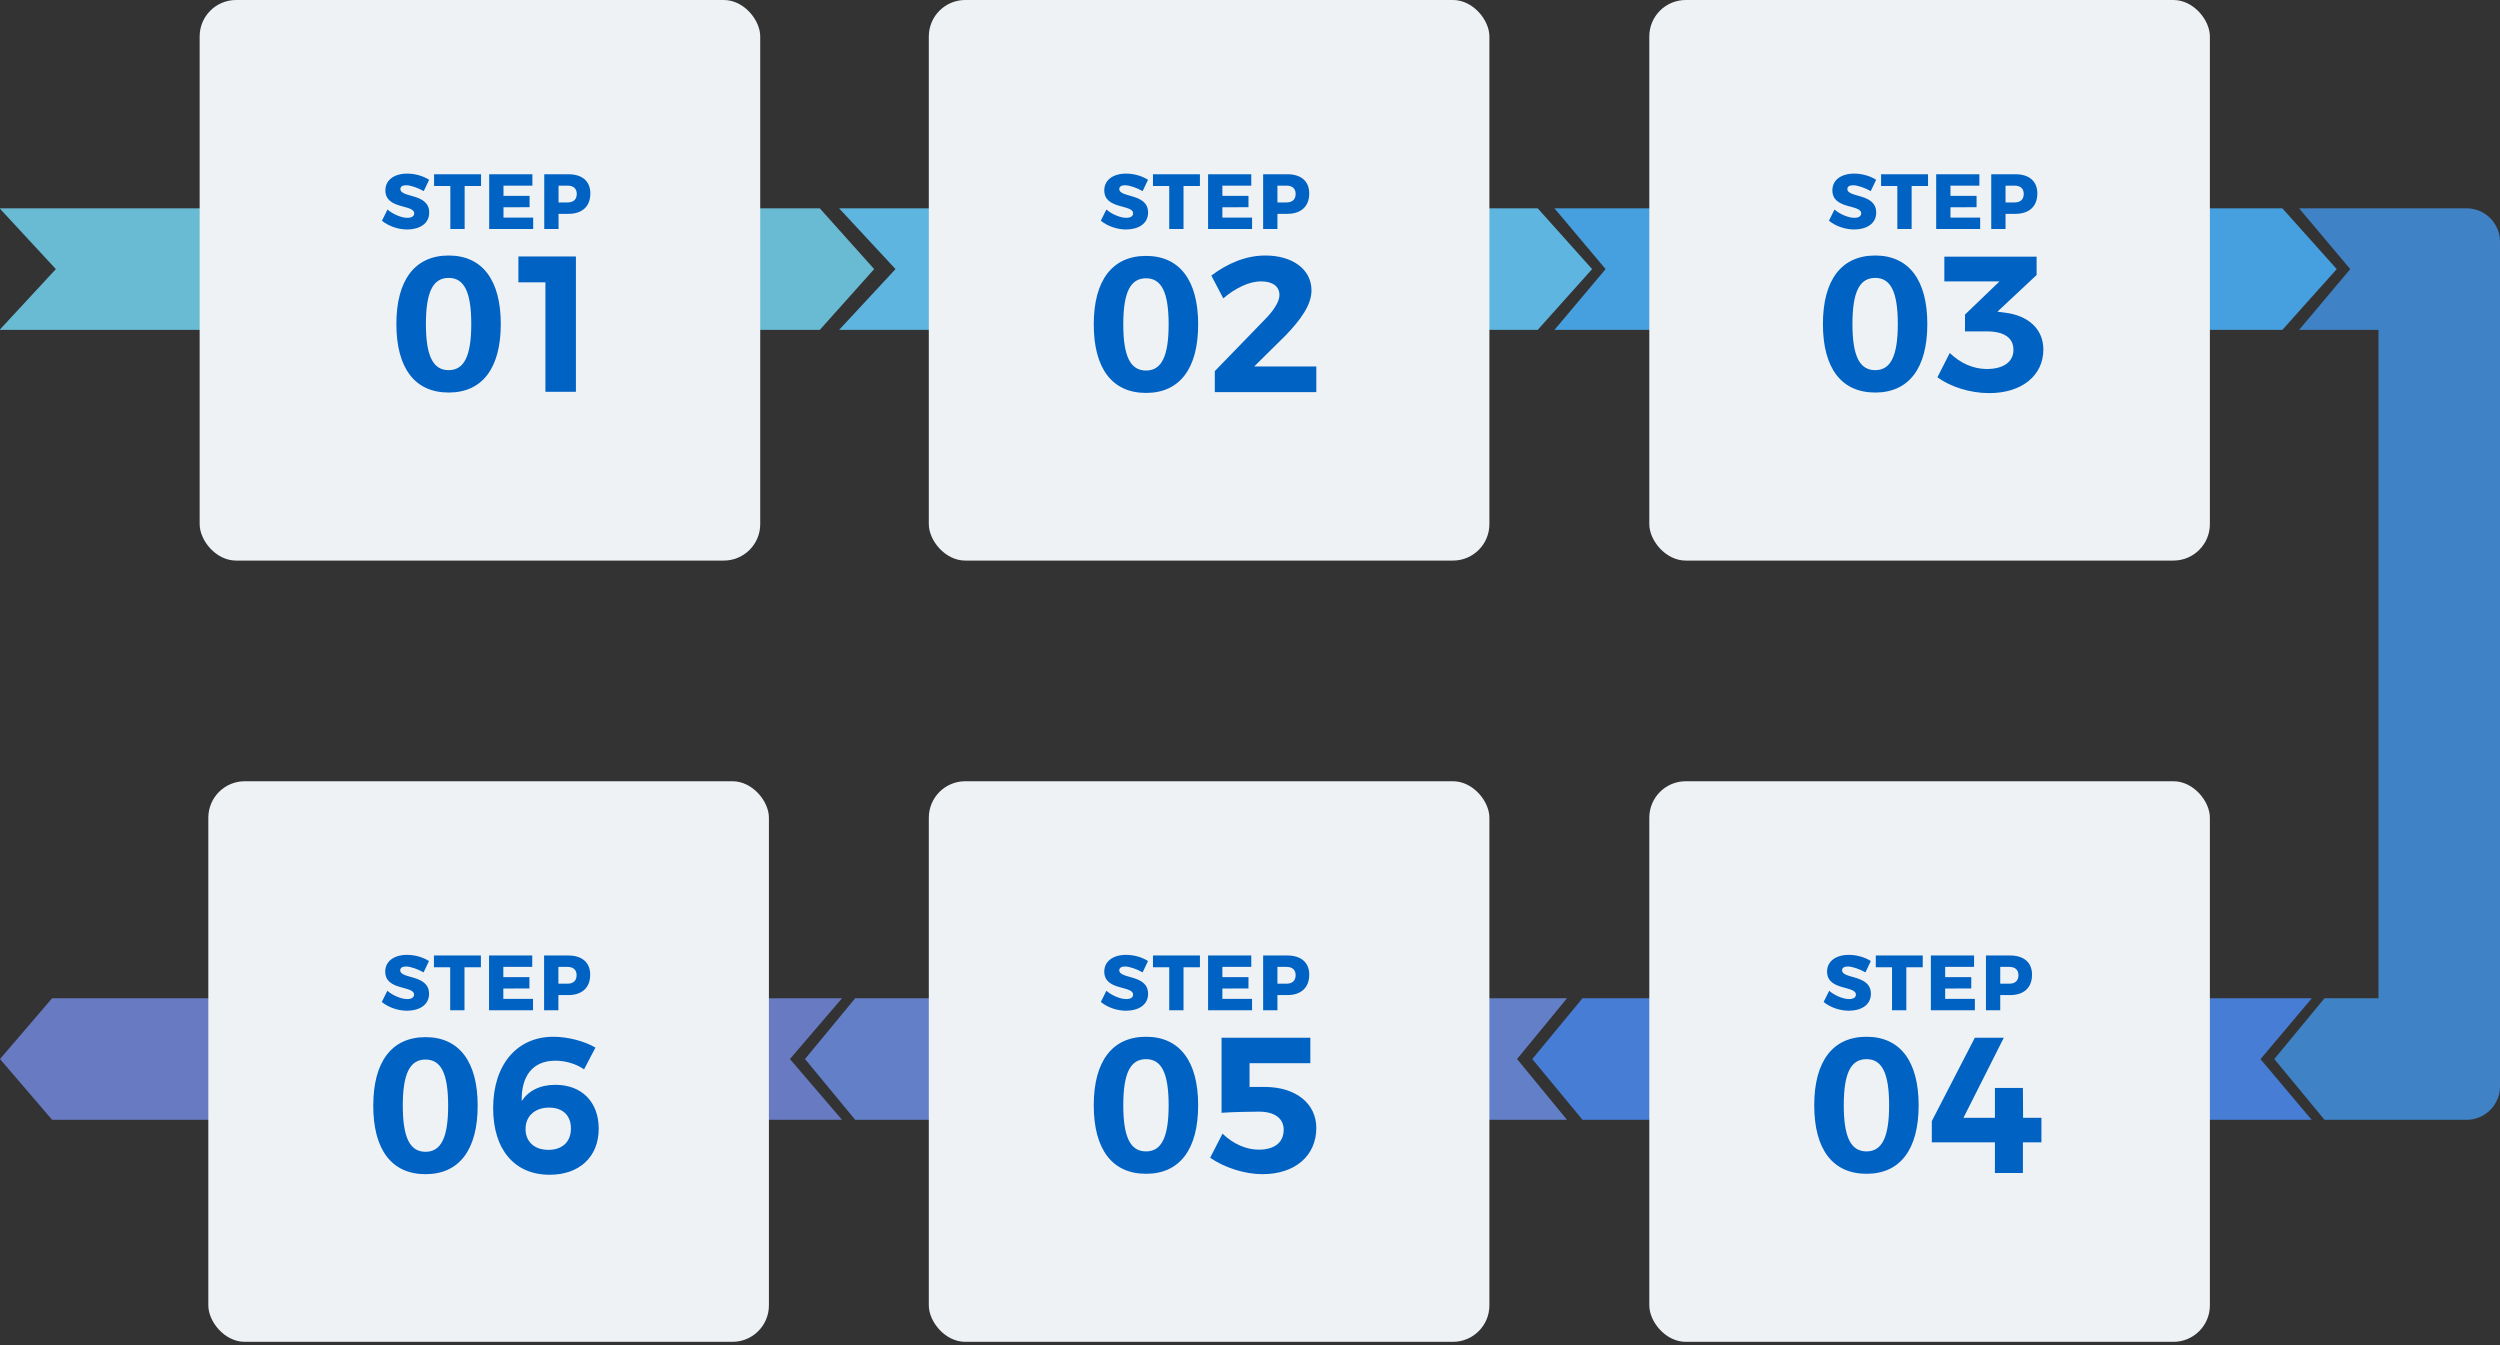
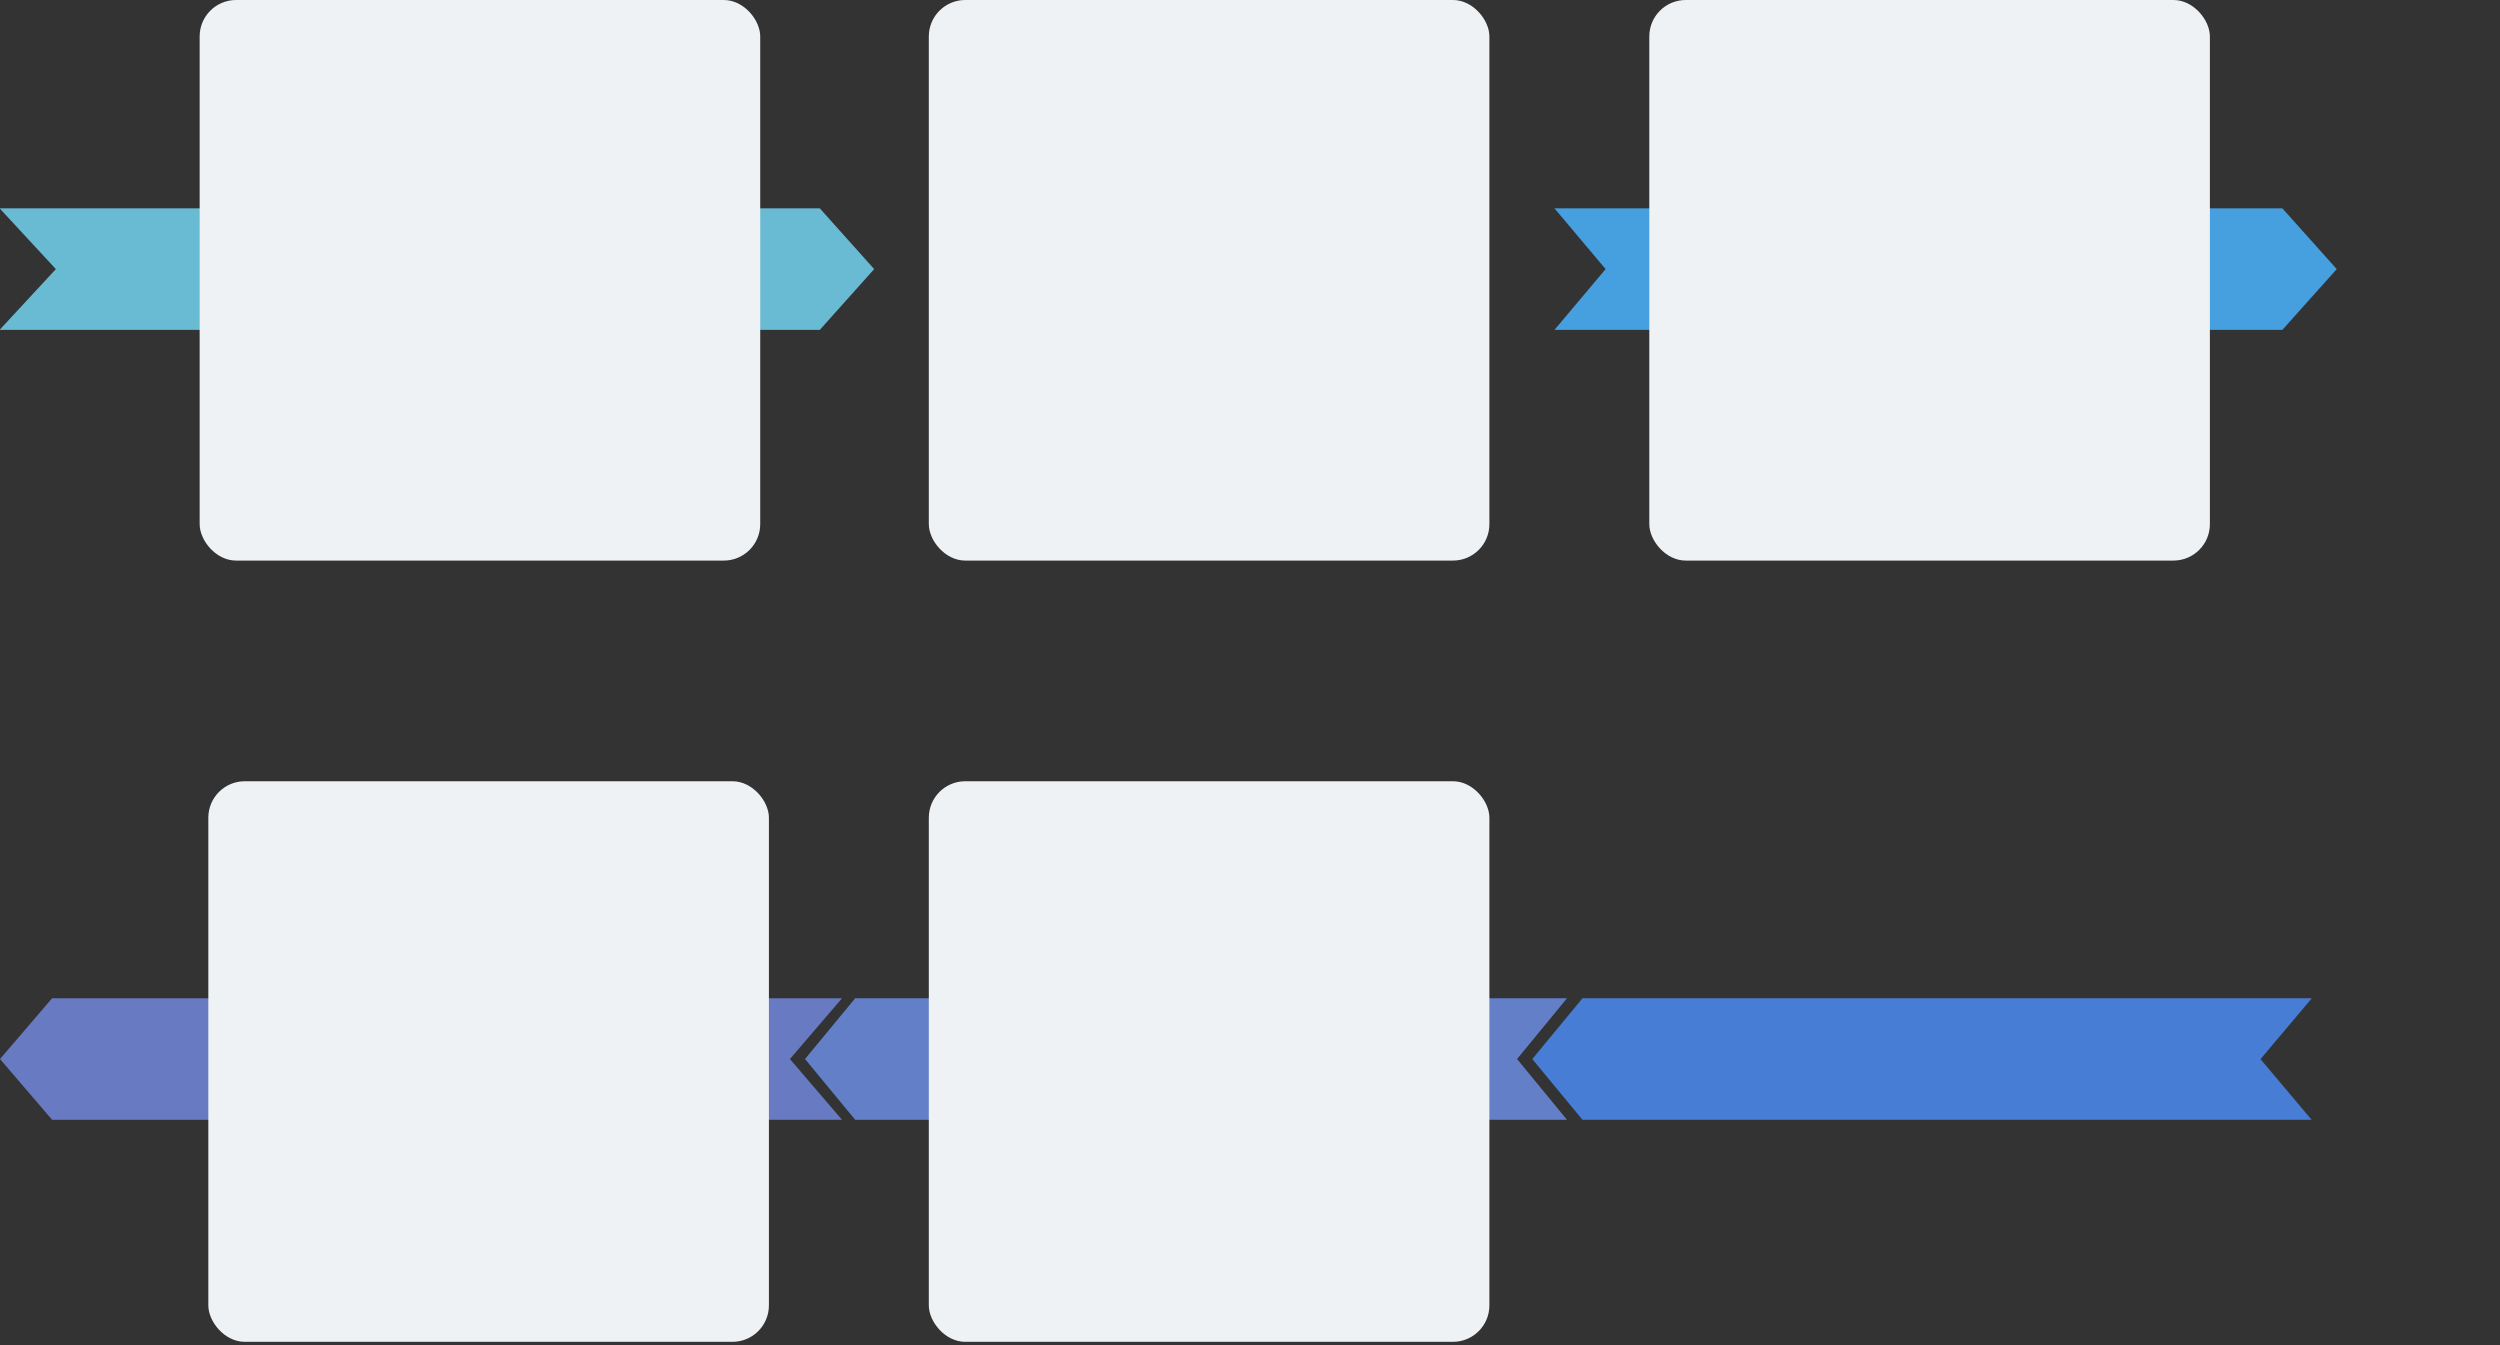
<svg xmlns="http://www.w3.org/2000/svg" width="288" height="155" fill="none">
  <rect width="100%" height="100%" fill="#333333" stroke="none" />
  <path fill-rule="evenodd" clip-rule="evenodd" d="M0 24h94.44l6.265 7-6.264 7H0v-.05L6.434 31 0 24.05V24Z" fill="#69BAD3" />
-   <path fill-rule="evenodd" clip-rule="evenodd" d="m103.164 31-6.499 7V24v14h80.481l6.265-7-6.265-7h-80.48l6.498 7Z" fill="#5DB5E0" />
  <path fill-rule="evenodd" clip-rule="evenodd" d="M179.073 24h83.855l6.265 7-6.265 7h-83.854l5.892-7-5.892-7v14h-.001V24Z" fill="#469FDE" />
-   <path fill-rule="evenodd" clip-rule="evenodd" d="m270.748 31-5.892 7V24v14H274v77h-6.217L262 122l5.783 7H284.145a3.855 3.855 0 0 0 3.855-3.855v-97.29A3.855 3.855 0 0 0 284.145 24h-19.289l5.892 7Z" fill="#3F83C6" />
  <path fill-rule="evenodd" clip-rule="evenodd" d="m260.409 122.012 5.892-6.988V129h.001v-14h-84l-5.783 7 5.783 7h83.999l-5.892-6.988Z" fill="#477DD4" />
  <path fill-rule="evenodd" clip-rule="evenodd" d="m174.765 122 5.754-7v14-14h-82l-5.783 7 5.783 7h82l-5.754-7Z" fill="#627FC8" />
  <path fill-rule="evenodd" clip-rule="evenodd" d="M97 129H6l-6-7 6-7h91l-6 7 6 7Z" fill="#687AC2" />
  <rect x="23" width="64.578" height="64.578" rx="4.197" fill="#EFF2F4" />
  <rect x="24" y="90" width="64.578" height="64.578" rx="4.197" fill="#EFF2F4" />
  <rect x="107" width="64.578" height="64.578" rx="4.197" fill="#EFF2F4" />
  <rect x="107" y="90" width="64.578" height="64.578" rx="4.197" fill="#EFF2F4" />
  <rect x="190" width="64.578" height="64.578" rx="4.197" fill="#EFF2F4" />
-   <rect x="190" y="90" width="64.578" height="64.578" rx="4.197" fill="#EFF2F4" />
-   <path d="M48.815 22.016c-.666-.378-1.512-.675-2.034-.675-.396 0-.657.144-.657.432 0 1.044 3.321.45 3.321 2.718 0 1.287-1.134 1.944-2.538 1.944-1.053 0-2.151-.387-2.907-1.008l.639-1.287c.648.558 1.629.954 2.286.954.486 0 .792-.18.792-.513 0-1.071-3.321-.423-3.321-2.655 0-1.179.999-1.926 2.52-1.926.927 0 1.863.288 2.52.711l-.621 1.305ZM50.007 20.072h5.41v1.359h-1.89v4.95h-1.648v-4.95h-1.872v-1.359ZM56.355 20.072h4.977v1.314h-3.33v1.179h3.006v1.305l-3.006.009v1.188h3.42v1.314h-5.067v-6.309ZM65.47 20.072c1.61 0 2.538.81 2.538 2.214 0 1.485-.927 2.349-2.538 2.349h-1.125v1.746h-1.647v-6.309h2.772Zm-.081 3.249c.666 0 1.053-.342 1.053-.981 0-.621-.387-.954-1.053-.954h-1.044v1.935h1.044ZM59.72 29.546h6.625v15.586h-3.513V32.525h-3.113v-2.979ZM51.688 29.435c3.869 0 6.003 2.824 6.003 7.893 0 5.091-2.134 7.893-6.003 7.893-3.89 0-6.025-2.802-6.025-7.893 0-5.07 2.135-7.893 6.025-7.893Zm0 2.58c-1.8 0-2.623 1.6-2.623 5.313 0 3.69.822 5.314 2.623 5.314 1.779 0 2.602-1.623 2.602-5.314 0-3.713-.823-5.314-2.602-5.314ZM148.286 20.072c1.611 0 2.538.81 2.538 2.214 0 1.485-.927 2.349-2.538 2.349h-1.125v1.746h-1.647v-6.309h2.772Zm-.081 3.249c.666 0 1.053-.342 1.053-.981 0-.621-.387-.954-1.053-.954h-1.044v1.935h1.044ZM139.171 20.072h4.977v1.314h-3.33v1.179h3.006v1.305l-3.006.009v1.188h3.42v1.314h-5.067v-6.309ZM132.823 20.072h5.409v1.359h-1.89v4.95h-1.647v-4.95h-1.872v-1.359ZM131.631 22.016c-.666-.378-1.512-.675-2.034-.675-.396 0-.657.144-.657.432 0 1.044 3.321.45 3.321 2.718 0 1.287-1.134 1.944-2.538 1.944-1.053 0-2.151-.387-2.907-1.008l.639-1.287c.648.558 1.629.954 2.286.954.486 0 .792-.18.792-.513 0-1.071-3.321-.423-3.321-2.655 0-1.179.999-1.926 2.52-1.926.927 0 1.863.288 2.52.711l-.621 1.305ZM132.025 29.48c3.869 0 6.003 2.823 6.003 7.892 0 5.092-2.134 7.893-6.003 7.893-3.89 0-6.025-2.801-6.025-7.893 0-5.069 2.135-7.892 6.025-7.892Zm0 2.579c-1.8 0-2.623 1.6-2.623 5.313 0 3.691.823 5.314 2.623 5.314 1.779 0 2.602-1.623 2.602-5.314 0-3.713-.823-5.313-2.602-5.313ZM145.703 36.816c1.001-1 1.69-2.067 1.69-2.823 0-1-.778-1.579-2.135-1.579-1.334 0-2.934.756-4.335 1.957l-1.378-2.624c1.912-1.445 4.024-2.312 6.225-2.312 3.113 0 5.314 1.579 5.314 4.024 0 1.668-1.268 3.402-2.98 5.18l-3.624 3.58h7.159v2.957h-11.694v-2.423l5.758-5.937ZM232.163 20.072c1.611 0 2.538.81 2.538 2.214 0 1.485-.927 2.349-2.538 2.349h-1.125v1.746h-1.647v-6.309h2.772Zm-.081 3.249c.666 0 1.053-.342 1.053-.981 0-.621-.387-.954-1.053-.954h-1.044v1.935h1.044ZM223.048 20.072h4.977v1.314h-3.33v1.179h3.006v1.305l-3.006.009v1.188h3.42v1.314h-5.067v-6.309ZM216.701 20.072h5.409v1.359h-1.89v4.95h-1.647v-4.95h-1.872v-1.359ZM215.509 22.016c-.666-.378-1.512-.675-2.034-.675-.396 0-.657.144-.657.432 0 1.044 3.321.45 3.321 2.718 0 1.287-1.134 1.944-2.538 1.944-1.053 0-2.151-.387-2.907-1.008l.639-1.287c.648.558 1.629.954 2.286.954.486 0 .792-.18.792-.513 0-1.071-3.321-.423-3.321-2.655 0-1.179.999-1.926 2.52-1.926.927 0 1.863.288 2.52.711l-.621 1.305ZM230.948 36.016c2.624.311 4.447 1.823 4.447 4.247 0 2.957-2.424 5.024-6.248 5.024-2.201 0-4.469-.733-5.958-1.823l1.423-2.801c1.245 1.2 2.734 1.845 4.268 1.845 1.957 0 3.069-.845 3.069-2.2 0-1.424-1.112-2.135-3.091-2.135h-2.49v-1.935l3.98-3.824h-6.359v-2.846h10.628v2.112l-4.514 4.225.845.111ZM216.025 29.435c3.869 0 6.003 2.824 6.003 7.893 0 5.091-2.134 7.893-6.003 7.893-3.89 0-6.025-2.802-6.025-7.893 0-5.07 2.135-7.893 6.025-7.893Zm0 2.58c-1.8 0-2.623 1.6-2.623 5.313 0 3.69.823 5.314 2.623 5.314 1.779 0 2.602-1.623 2.602-5.314 0-3.713-.823-5.314-2.602-5.314ZM231.553 110.072c1.611 0 2.538.81 2.538 2.214 0 1.485-.927 2.349-2.538 2.349h-1.125v1.746h-1.647v-6.309h2.772Zm-.081 3.249c.666 0 1.053-.342 1.053-.981 0-.621-.387-.954-1.053-.954h-1.044v1.935h1.044ZM222.437 110.072h4.977v1.314h-3.33v1.179h3.006v1.305l-3.006.009v1.188h3.42v1.314h-5.067v-6.309ZM216.09 110.072h5.409v1.359h-1.89v4.95h-1.647v-4.95h-1.872v-1.359ZM214.898 112.016c-.666-.378-1.512-.675-2.034-.675-.396 0-.657.144-.657.432 0 1.044 3.321.45 3.321 2.718 0 1.287-1.134 1.944-2.538 1.944-1.053 0-2.151-.387-2.907-1.008l.639-1.287c.648.558 1.629.954 2.286.954.486 0 .792-.18.792-.513 0-1.071-3.321-.423-3.321-2.655 0-1.179.999-1.926 2.52-1.926.927 0 1.863.288 2.52.711l-.621 1.305ZM227.503 119.546h3.335l-4.647 9.227h3.624v-3.446h3.224l.022 3.446h2.112v2.824h-2.134v3.535h-3.224v-3.535h-7.27v-2.446l4.958-9.605ZM215.025 119.435c3.869 0 6.003 2.824 6.003 7.893 0 5.091-2.134 7.893-6.003 7.893-3.89 0-6.025-2.802-6.025-7.893 0-5.069 2.135-7.893 6.025-7.893Zm0 2.579c-1.8 0-2.623 1.601-2.623 5.314 0 3.691.823 5.314 2.623 5.314 1.779 0 2.602-1.623 2.602-5.314 0-3.713-.823-5.314-2.602-5.314ZM148.286 110.072c1.611 0 2.538.81 2.538 2.214 0 1.485-.927 2.349-2.538 2.349h-1.125v1.746h-1.647v-6.309h2.772Zm-.081 3.249c.666 0 1.053-.342 1.053-.981 0-.621-.387-.954-1.053-.954h-1.044v1.935h1.044ZM139.171 110.072h4.977v1.314h-3.33v1.179h3.006v1.305l-3.006.009v1.188h3.42v1.314h-5.067v-6.309ZM132.823 110.072h5.409v1.359h-1.89v4.95h-1.647v-4.95h-1.872v-1.359ZM131.631 112.016c-.666-.378-1.512-.675-2.034-.675-.396 0-.657.144-.657.432 0 1.044 3.321.45 3.321 2.718 0 1.287-1.134 1.944-2.538 1.944-1.053 0-2.151-.387-2.907-1.008l.639-1.287c.648.558 1.629.954 2.286.954.486 0 .792-.18.792-.513 0-1.071-3.321-.423-3.321-2.655 0-1.179.999-1.926 2.52-1.926.927 0 1.863.288 2.52.711l-.621 1.305ZM143.947 125.216h1.756c3.602 0 5.936 1.934 5.936 4.713 0 3.224-2.445 5.336-6.225 5.336-2.023 0-4.358-.756-6.003-1.89l1.423-2.779c1.245 1.201 2.735 1.845 4.18 1.845 1.823 0 2.868-.844 2.868-2.29 0-1.311-1.045-2.089-2.846-2.089-.889 0-3.29.044-4.313.133v-8.649h10.227v2.935h-7.003v2.735ZM132.025 119.435c3.869 0 6.003 2.824 6.003 7.893 0 5.091-2.134 7.893-6.003 7.893-3.89 0-6.025-2.802-6.025-7.893 0-5.069 2.135-7.893 6.025-7.893Zm0 2.579c-1.8 0-2.623 1.601-2.623 5.314 0 3.691.823 5.314 2.623 5.314 1.779 0 2.602-1.623 2.602-5.314 0-3.713-.823-5.314-2.602-5.314ZM65.452 110.072c1.611 0 2.538.81 2.538 2.214 0 1.485-.927 2.349-2.538 2.349h-1.125v1.746H62.68v-6.309h2.772Zm-.08 3.249c.665 0 1.052-.342 1.052-.981 0-.621-.387-.954-1.053-.954h-1.044v1.935h1.044ZM56.337 110.072h4.977v1.314h-3.33v1.179h3.006v1.305l-3.006.009v1.188h3.42v1.314h-5.067v-6.309ZM49.99 110.072h5.409v1.359h-1.89v4.95h-1.647v-4.95H49.99v-1.359ZM48.797 112.016c-.666-.378-1.512-.675-2.034-.675-.396 0-.657.144-.657.432 0 1.044 3.321.45 3.321 2.718 0 1.287-1.134 1.944-2.538 1.944-1.053 0-2.15-.387-2.907-1.008l.64-1.287c.647.558 1.628.954 2.285.954.486 0 .792-.18.792-.513 0-1.071-3.32-.423-3.32-2.655 0-1.179.998-1.926 2.52-1.926.926 0 1.862.288 2.52.711l-.622 1.305ZM67.283 123.192c-.912-.644-2.135-1-3.313-1-2.646 0-3.935 1.823-3.868 4.647.778-1.179 2.09-1.868 3.89-1.868 3.046 0 4.98 2.001 4.98 5.047 0 3.268-2.245 5.314-5.647 5.314-4.046 0-6.514-2.89-6.514-7.671 0-4.98 2.712-8.226 6.937-8.226 1.645 0 3.557.489 4.847 1.245l-1.312 2.512Zm-4.024 4.403c-1.734 0-2.735 1.089-2.713 2.468-.022 1.222.8 2.401 2.624 2.401 1.578 0 2.601-.89 2.601-2.468 0-1.49-.934-2.401-2.512-2.401ZM49.025 119.479c3.869 0 6.003 2.824 6.003 7.893 0 5.092-2.134 7.893-6.003 7.893-3.89 0-6.025-2.801-6.025-7.893 0-5.069 2.134-7.893 6.025-7.893Zm0 2.58c-1.8 0-2.623 1.6-2.623 5.313 0 3.691.822 5.314 2.623 5.314 1.779 0 2.602-1.623 2.602-5.314 0-3.713-.823-5.313-2.602-5.313Z" fill="#0062C3" />
</svg>